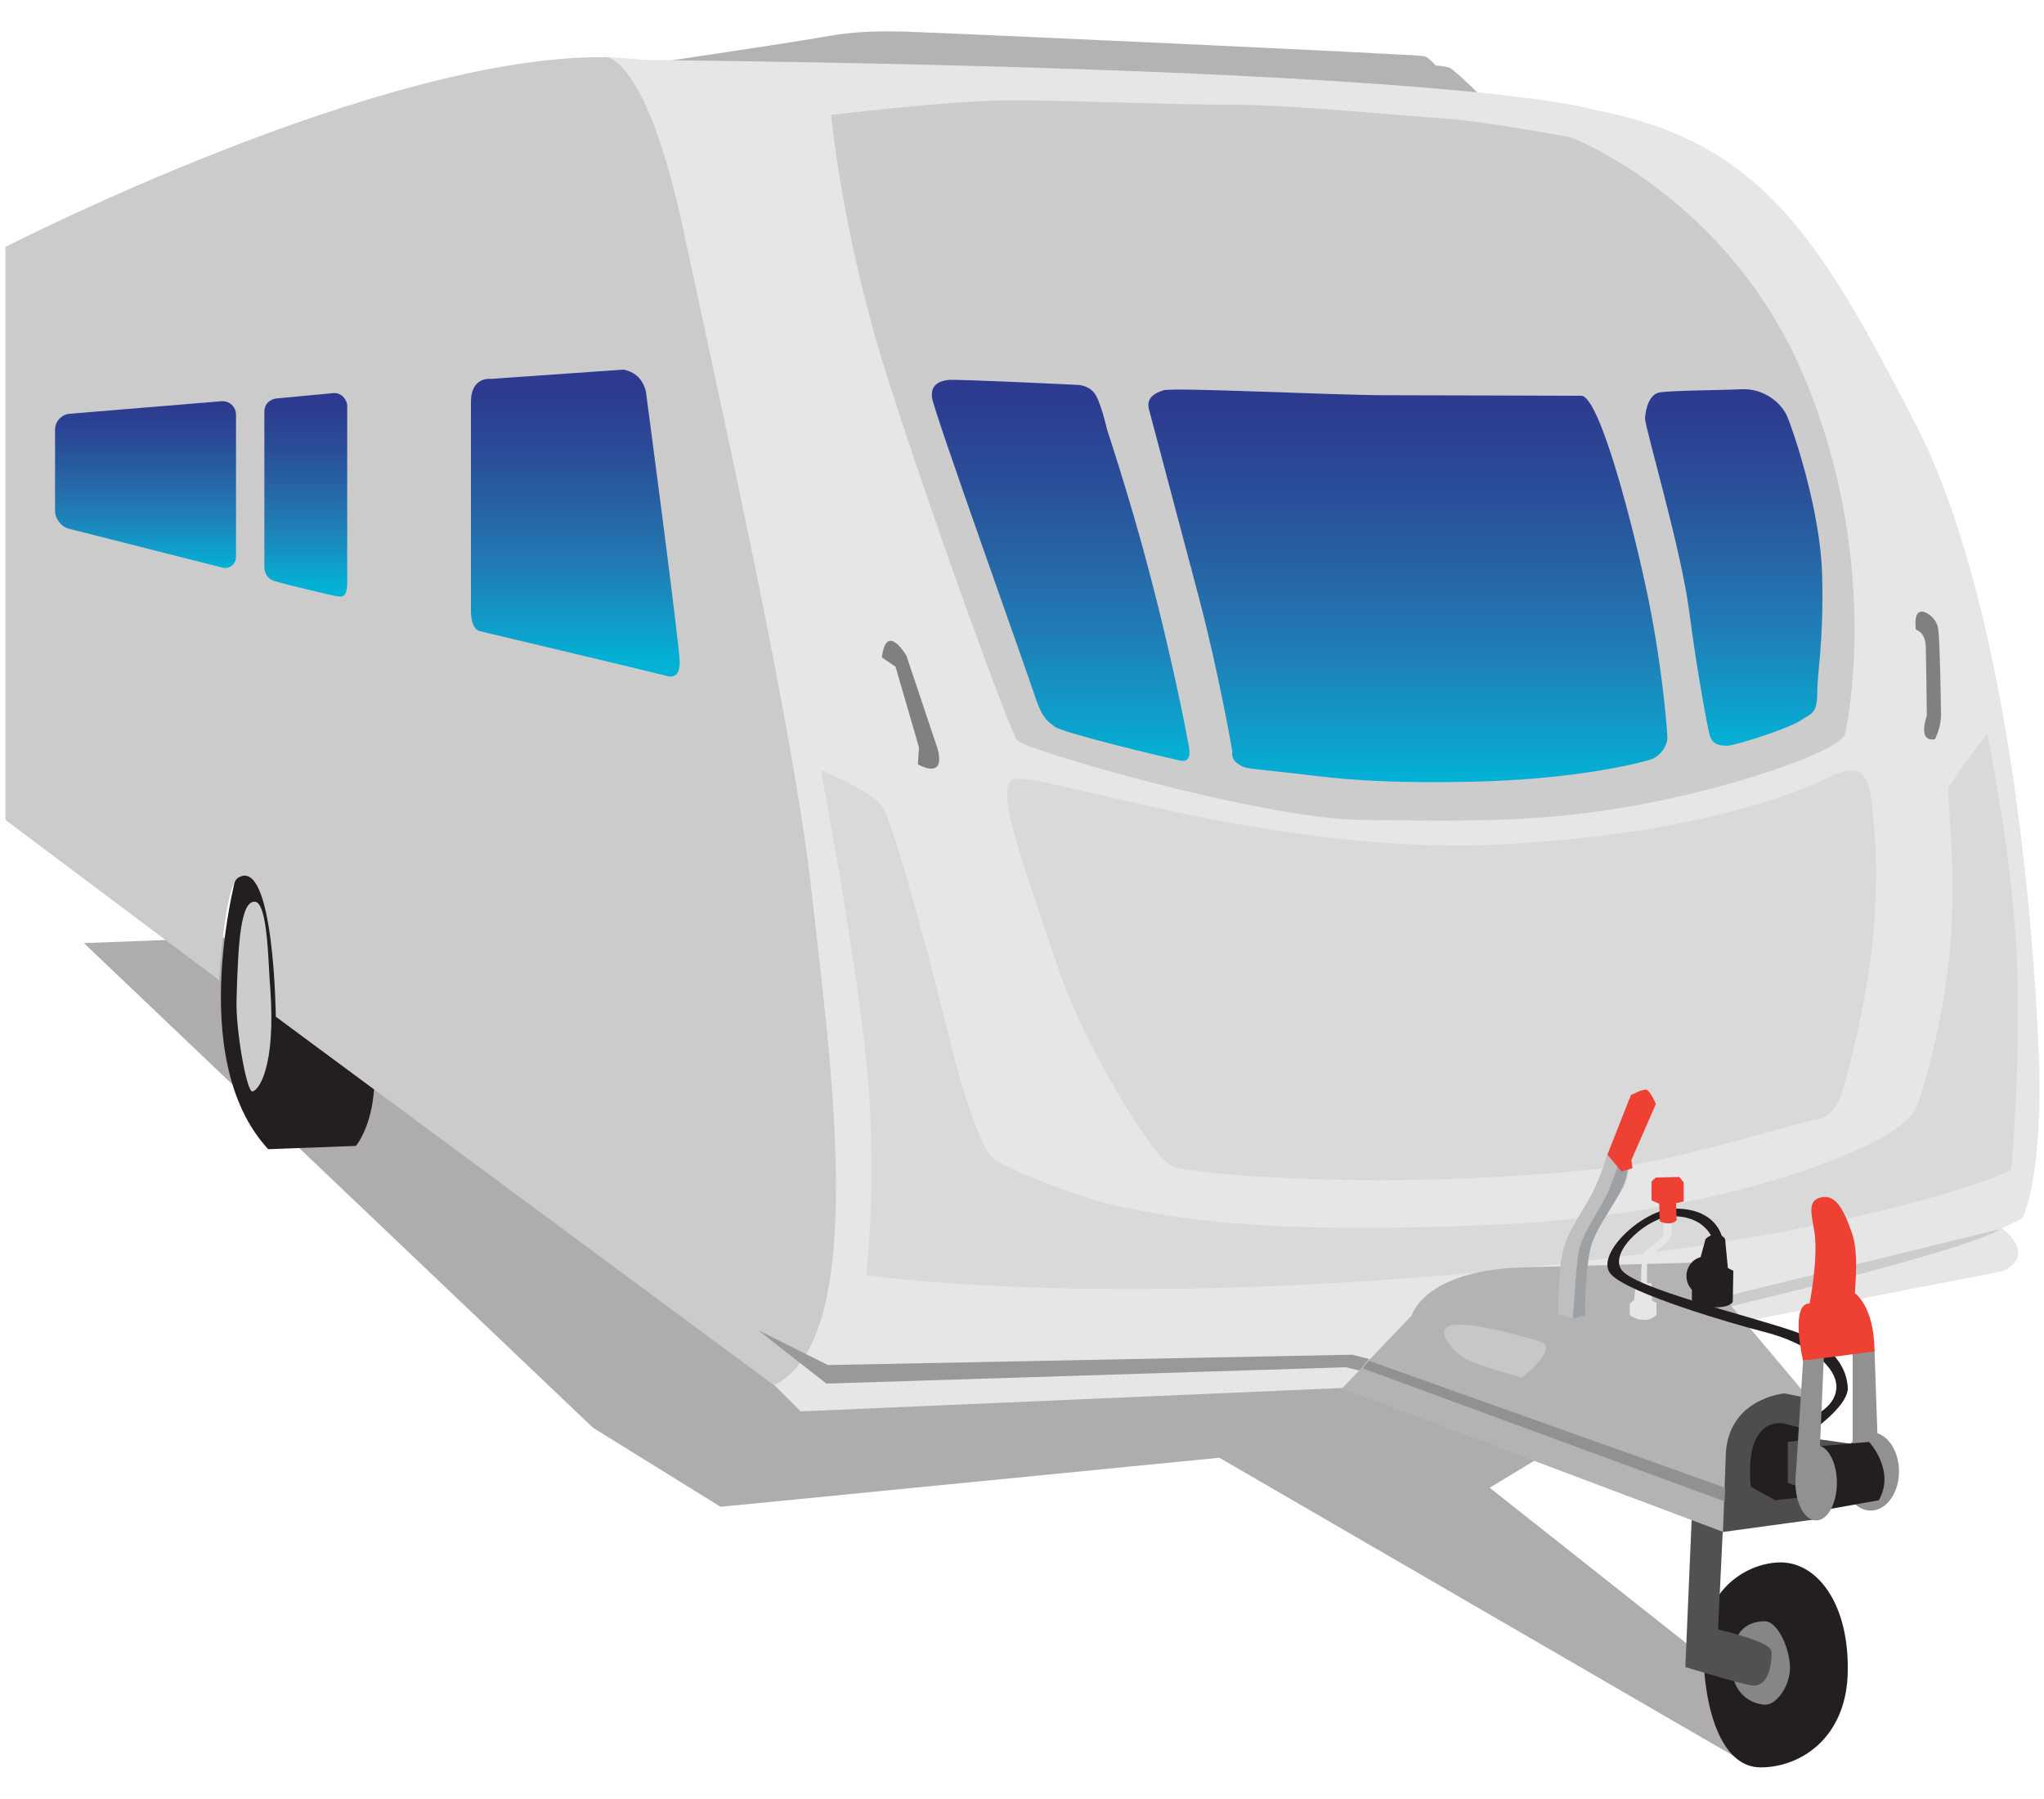
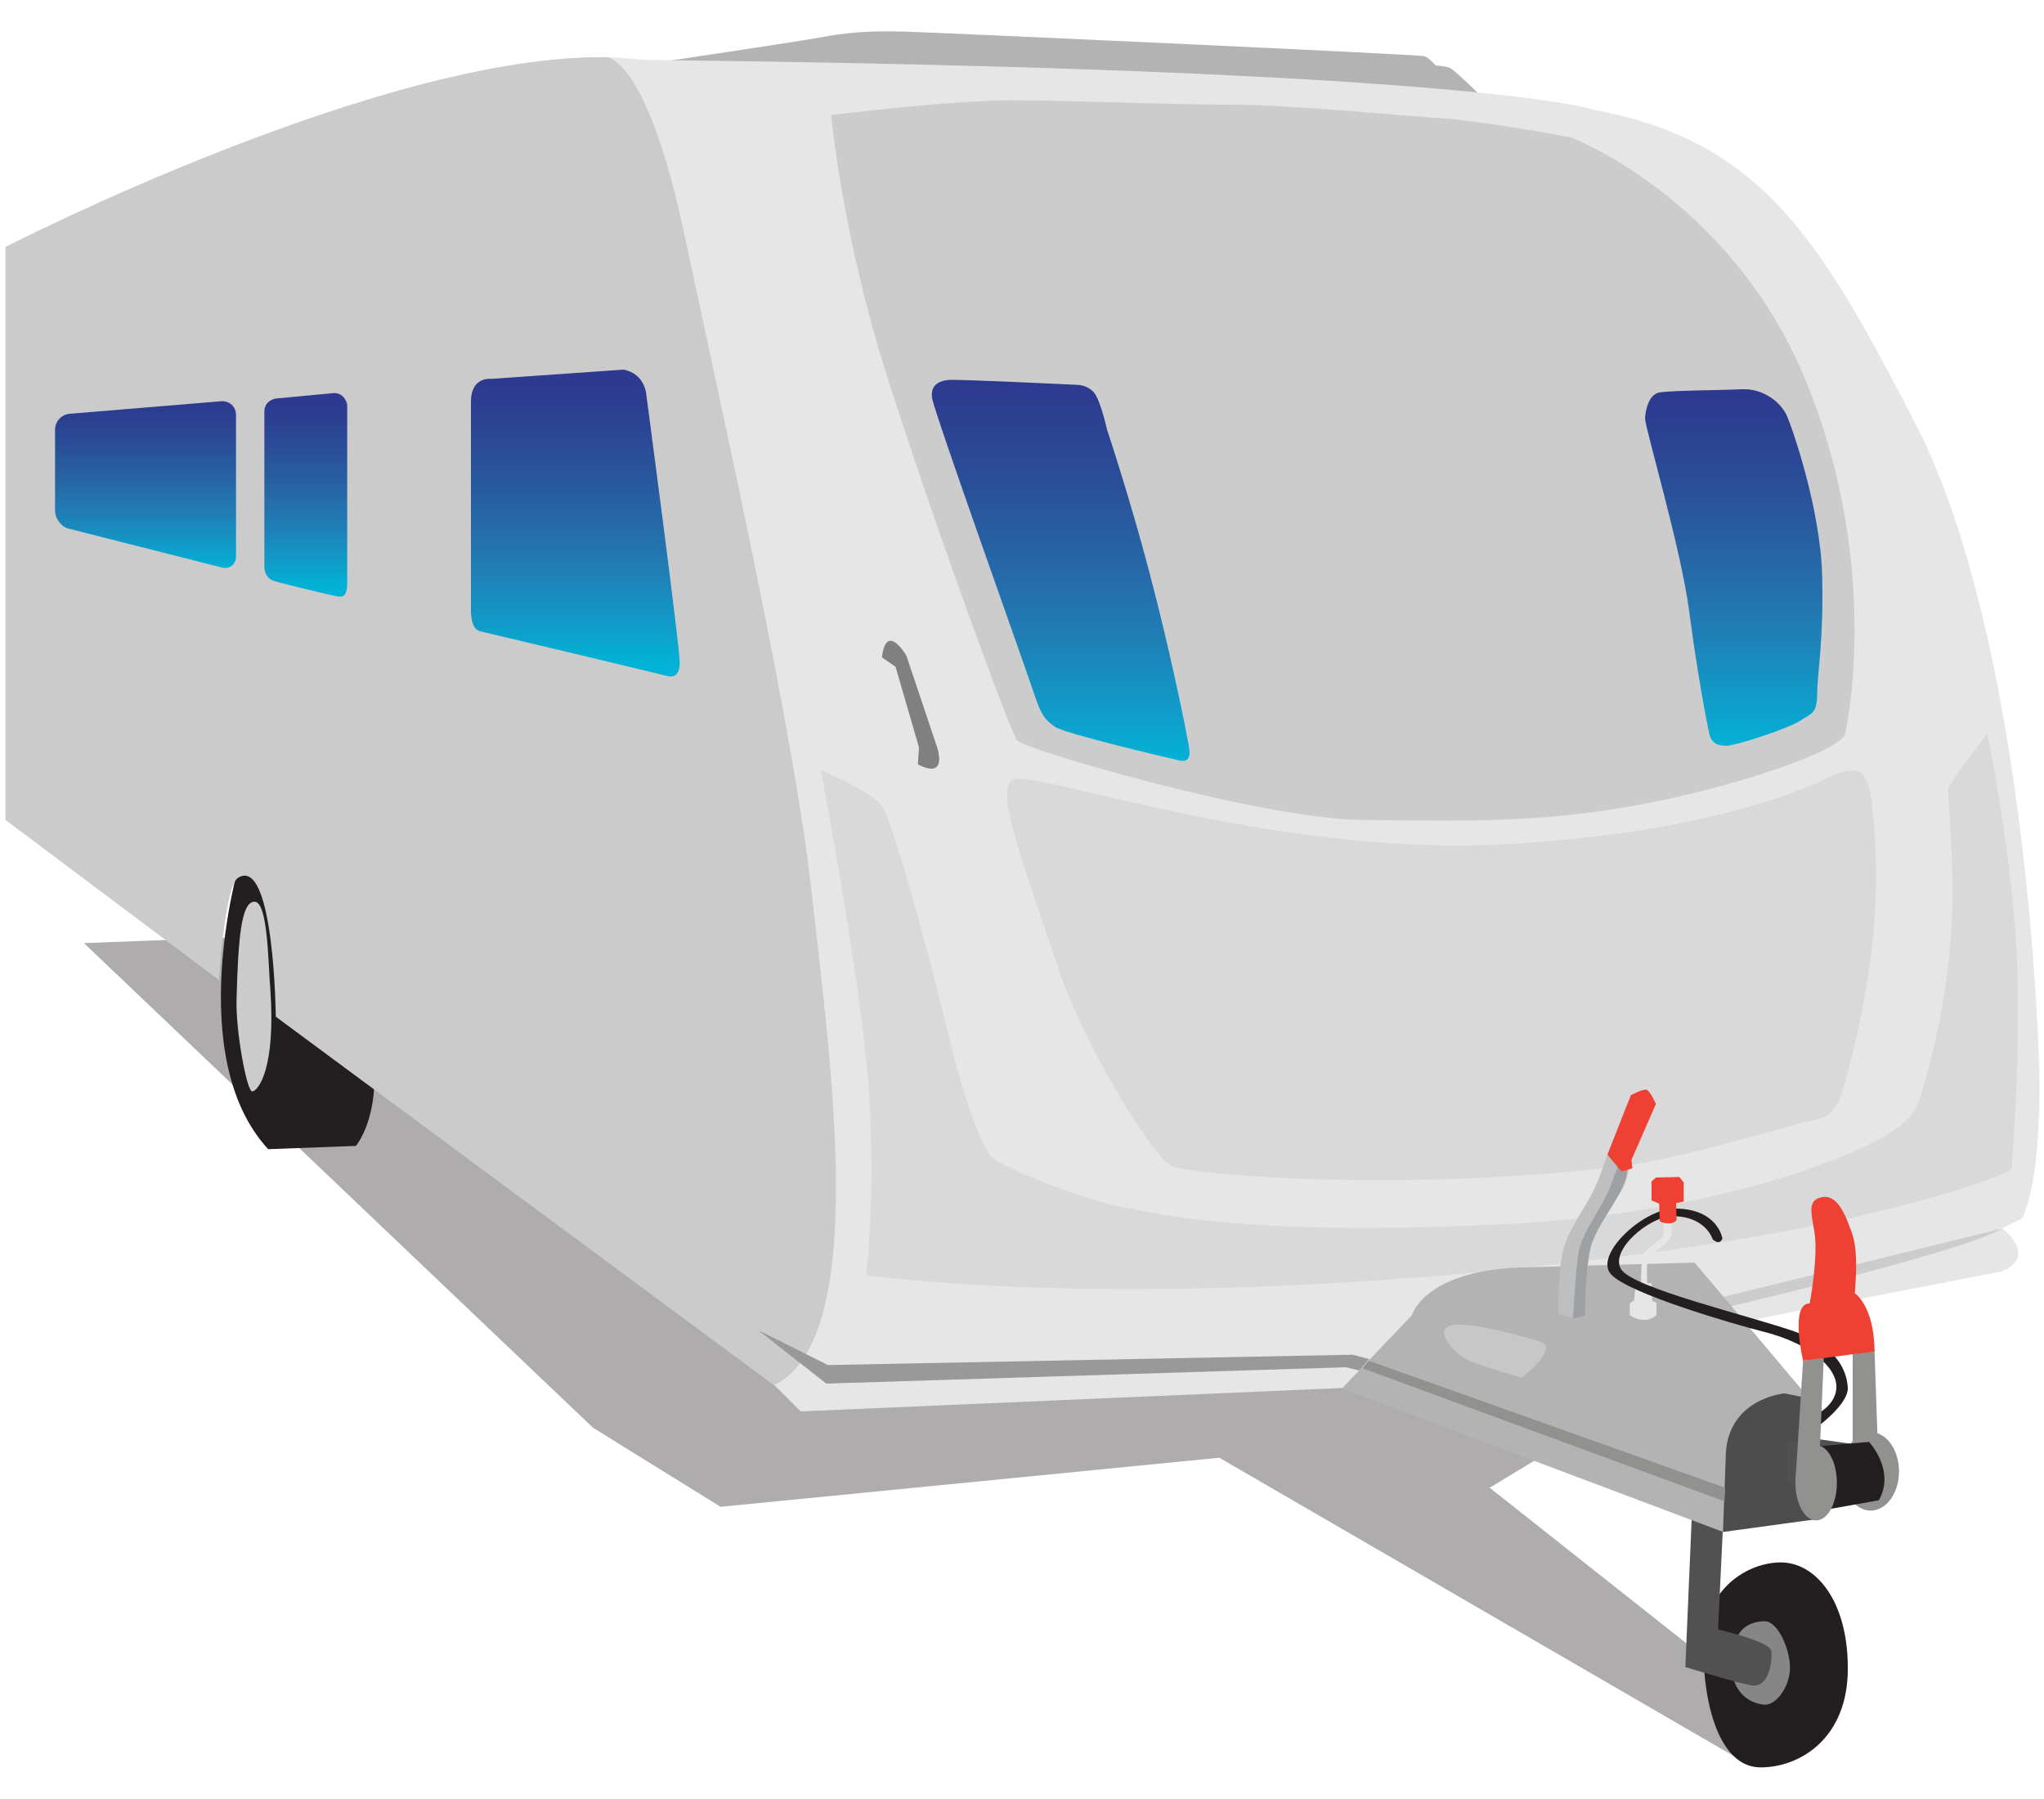
<svg xmlns="http://www.w3.org/2000/svg" version="1.1" id="Layer_1" x="0px" y="0px" viewBox="0.9 0 375 330" enable-background="new 0.9 0 375 330" xml:space="preserve">
  <g>
    <polygon opacity="0.37" fill="#231F20" enable-background="new    " points="109.7,261.9 133.1,276.4 224.6,267.4 320.5,323 313.9,304.3 274.2,272.9 303.8,255 144.8,168.1 16.3,173 " />
    <path fill="#B3B3B3" d="M273.3,18.3c0,0-5.5-5.5-6.5-5.9c-1-0.3-2.5-0.4-2.5-0.4s-1.2-1.4-2.1-1.7c-0.9-0.3-88.3-4.3-95.3-4.5c-6.9-0.2-10.8,0.2-15.7,1.1c-5.6,1-33.3,5.1-33.3,5.1s35.3,2.5,44.3,3C171.2,15.5,273.3,18.3,273.3,18.3z" />
    <path fill="#E6E6E6" d="M352.2,77.5c-17-32.8-27.7-51.5-58.6-57.3c0,0-20.3-7.5-174-9.2l-7.9-0.6c0,0,2.3,3.9,3.6,28.4l36.8,160.3c0,0,5.5,51.2-9.8,54.3l5.5,5.5l99.5-4.3l16.6-9.5l53.9-2.1l50.4-9.8c0,0,6.7-2.4,0-7.9l3.7-1.8c0,0,4-6.9,3-31.1S369.2,110.3,352.2,77.5z" />
    <path fill="#CCCCCC" d="M368.1,225.4l-56.4,13.8v2C311.7,241.2,359.8,230.2,368.1,225.4z" />
    <path opacity="0.5" fill="#CCCCCC" enable-background="new    " d="M159.8,233.9c0,0,1.6-11.8,0.7-31s-9-61.6-9-61.6s8.4,3.4,11,6.3s11.9,40,13.1,44.9c1.1,4.9,5,17.8,7.4,19.9c2.5,2.1,17.5,7.9,24.2,9.1c6.7,1.2,22.1,5.3,68.9,3.1c44-2.1,68.1-14.6,70.6-16.2c3.4-2.2,4.8-3,6.1-6.1c0.7-1.5,4.8-15.2,5.9-28.9c1.2-14-0.7-28-0.3-28.9c0.8-1.8,7.1-9.9,7.1-9.9s4.2,20.2,5.3,38.8s-0.9,41.2-0.9,41.2s-23.2,11.7-95.9,18.6S159.8,233.9,159.8,233.9z" />
    <path fill="#231F20" d="M44.7,158.8c0,0-10.2,35.1,5.4,52l16.1-0.6c0,0,3.4-4,3.4-12.5C69.5,197.6,59,146.9,44.7,158.8z" />
    <path fill="#CCCCCC" d="M47.6,165.4c-2.5,0-3,7.1-3.3,17.8c-0.2,5.8,1.9,17.2,2.9,17c1.1-0.1,4.3-4.3,3.3-18.7C50.1,177.1,50.1,165.4,47.6,165.4z" />
    <path fill="#CCCBCB" d="M1.9,45.3c0,0,69.1-35.5,110.3-34.8c0,0,7.3,0,14.1,31.8c6.8,31.9,20.2,91.3,23.5,121.3s10.9,81.9-6.9,90.5l-91.4-67.6c0,0-0.3-29.5-6.9-25.5c-2.5,1.5-3.5,18.8-3.5,18.8L1.9,150.4L1.9,45.3L1.9,45.3z" />
    <path fill="#CCCCCC" d="M331.8,68.9c-13.9-32.8-42.7-43.7-42.7-43.7s-16.6-3.1-23.6-3.5c-7-0.4-27.3-2.5-38.9-2.5c-11.6,0-28.8-0.8-40.2-0.8s-33,2.7-33,2.7s1.9,21.7,10.3,48.1c8.4,26.4,22.5,65,23.8,66.6c1.3,1.7,44.7,14.4,63.2,14.6s32.4,0.6,50.5-2.7c18.1-3.3,37.5-10,38.2-13.1C340.2,131.4,345.7,101.7,331.8,68.9z" />
    <path fill="#D9D9D9" d="M337.6,142c0,0,4-1.5,5,0s1.4,2.4,1.7,5.4c0.3,3,1.4,10.8,0.3,23.7c-1.1,12.9-5.5,29.9-6.7,31.5c-1.1,1.7-2.3,2.7-4.4,2.9c-2.1,0.2-23.5,7-35,8.4c-11.5,1.4-26.7,2.6-44.8,2.6c-18.1,0-34.2-1.4-37.6-2.5c-3.4-1-16.3-22.4-20.8-35.7c-6.6-19.7-11.7-32.7-8.8-35.2S233,157,276,154.9C318.9,152.8,337.6,142,337.6,142z" />
    <linearGradient id="SVGID_1_" gradientUnits="userSpaceOnUse" x1="13879.199" y1="208.652" x2="13879.199" y2="259.811" gradientTransform="matrix(-1 0 0 -1 13985.651 330)">
      <stop offset="0" style="stop-color:#02B2D6" />
      <stop offset="6.850000e-002" style="stop-color:#0AA6CF" />
      <stop offset="0.324" style="stop-color:#207EB6" />
      <stop offset="0.554" style="stop-color:#2762A4" />
      <stop offset="0.75" style="stop-color:#2A4D98" />
      <stop offset="0.905" style="stop-color:#2C3F91" />
      <stop offset="1" style="stop-color:#2D3A8F" />
    </linearGradient>
    <path fill="url(#SVGID_1_)" d="M115.3,67.8l-24.3,1.7c0,0-3.7-0.5-3.7,4.2l0,38c0,0-0.2,3.7,1.7,4.1c1.8,0.4,33.2,7.9,34.3,8.2s2.3,0,2.3-2.5c0-3.1-6.1-48.9-6.1-48.9S119.4,68.6,115.3,67.8z" />
    <path fill="#808080" d="M162.7,120.6l2.5,1.7l4.3,14.8l-0.2,3.1c0,0,5.2,3.1,3.6-2.9l-5.7-17C167.2,120.3,163.5,113.9,162.7,120.6z" />
-     <path fill="#808080" d="M352.4,115.5c0,0,1.7,0.4,1.8,3s0.2,12.8,0.2,12.8s-1.8,4.9,1.5,4.3c0,0,1.1-2.1,1.1-4.4s-0.2-13.7-0.5-15.7c-0.2-2-1.9-2.9-1.9-2.9S351.8,110.6,352.4,115.5z" />
    <polygon fill="#999999" points="140,244 152.8,250.4 249,248.5 252.1,249.3 250.3,251.4 247.8,250.8 152.5,253.8 " />
    <linearGradient id="SVGID_2_" gradientUnits="userSpaceOnUse" x1="13790.147" y1="190.448" x2="13790.147" y2="260.372" gradientTransform="matrix(-1 0 0 -1 13985.651 330)">
      <stop offset="0" style="stop-color:#02B2D6" />
      <stop offset="6.850000e-002" style="stop-color:#0AA6CF" />
      <stop offset="0.324" style="stop-color:#207EB6" />
      <stop offset="0.554" style="stop-color:#2762A4" />
      <stop offset="0.75" style="stop-color:#2A4D98" />
      <stop offset="0.905" style="stop-color:#2C3F91" />
      <stop offset="1" style="stop-color:#2D3A8F" />
    </linearGradient>
    <path fill="url(#SVGID_2_)" d="M217.3,139.5c-2.7-0.6-21.3-5-22.9-6.2c-1.6-1.2-2.4-1.8-3.8-6.1S172.3,75.7,171.9,73c-0.4-2.8,2-3.2,3-3.3c1-0.2,23.7,0.9,23.7,0.9s1.8,0,3,1.4c1.2,1.4,2.4,6.8,2.4,6.8s4.3,12.9,7.8,26.3c3.8,14.3,6.8,29.3,6.9,30.2C219,136.9,220,140.1,217.3,139.5z" />
    <linearGradient id="SVGID_3_" gradientUnits="userSpaceOnUse" x1="13726.454" y1="186.594" x2="13726.454" y2="258.682" gradientTransform="matrix(-1 0 0 -1 13985.651 330)">
      <stop offset="0" style="stop-color:#02B2D6" />
      <stop offset="6.850000e-002" style="stop-color:#0AA6CF" />
      <stop offset="0.324" style="stop-color:#207EB6" />
      <stop offset="0.554" style="stop-color:#2762A4" />
      <stop offset="0.75" style="stop-color:#2A4D98" />
      <stop offset="0.905" style="stop-color:#2C3F91" />
      <stop offset="1" style="stop-color:#2D3A8F" />
    </linearGradient>
-     <path fill="url(#SVGID_3_)" d="M227,137.9c0,0-0.4,1.2,1,2.2c1.4,1,1.8,0.8,8.9,1.6c7.1,0.8,14.5,2.1,33.9,1.7s31.2-3.5,33-4.1c1.8-0.6,3-2.6,3-3.9s-0.9-12.9-3.5-25.6s-8.9-37.2-12.3-37.2c-3.4,0-25.2-0.1-35.5-0.1c-10.3,0-39.4-1.5-41.2-0.9c-1.8,0.6-3.1,1.5-2.6,3.5c0.4,1.6,5.3,19.9,9.1,34.3S227,137.9,227,137.9z" />
    <linearGradient id="SVGID_4_" gradientUnits="userSpaceOnUse" x1="13666.651" y1="193.145" x2="13666.651" y2="258.527" gradientTransform="matrix(-1 0 0 -1 13985.651 330)">
      <stop offset="0" style="stop-color:#02B2D6" />
      <stop offset="6.850000e-002" style="stop-color:#0AA6CF" />
      <stop offset="0.324" style="stop-color:#207EB6" />
      <stop offset="0.554" style="stop-color:#2762A4" />
      <stop offset="0.75" style="stop-color:#2A4D98" />
      <stop offset="0.905" style="stop-color:#2C3F91" />
      <stop offset="1" style="stop-color:#2D3A8F" />
    </linearGradient>
    <path fill="url(#SVGID_4_)" d="M302.7,76.7c0,1.8,6.6,23.9,8.1,35.4c1.5,11.5,3.3,20.8,3.7,22.5c0.4,1.8,1.6,2.2,3.2,2.2c1.5,0,11.6-3.2,13.8-4.8c1.6-1.1,2.8-1,2.8-4.9c0-3.9,1.2-9.3,0.9-21.5s-5.5-27.2-6.5-29.4c-1-2.2-4.1-5-8.3-4.8c-4.1,0.2-12.7,0.2-15.1,0.6C302.9,72.5,302.7,76.7,302.7,76.7z" />
    <path fill="#231F20" d="M327.6,286.6c-6,0-14.2,4.8-14.2,15.6s3.1,22,10.5,22c7.5,0,16-5.6,16-18C340,293.8,334.1,286.6,327.6,286.6z" />
    <path fill="#4D4D4D" d="M334.7,278.6l-19,2.6c0,0-1-11.5,1.2-18.3s8.2-8.3,8.2-8.3s6.5-1.1,7.7,3.9C334.1,263.6,334.7,278.6,334.7,278.6z" />
    <path fill="#868686" d="M324.7,297.4c-2.9,0-6,1.4-6.1,7.6s4.1,7.6,6.1,7.7c2,0.1,4.7-3.3,4.6-7.1C329.1,301.9,326.9,297.4,324.7,297.4z" />
    <path fill="#505150" d="M317.4,271.7l-1.3,27.2c0,0,9.7,2.2,9.8,4s-0.3,6.3-3.3,6.3c-1.4,0-12.5-3.4-12.5-3.4l1.5-35.1L317.4,271.7z" />
    <path fill="#B3B3B3" d="M317,281l-69.9-26.3l12.8-13.4c0,0,2.2-8.1,19.8-8.8l32.1-0.9l21,24.9l-4.5-0.9c0,0-10.8,0.9-10.8,11.9L317,281z" />
-     <path fill="#231F20" d="M334.8,265.3l-3.2-3.3l-3.5-0.9c0,0-7.2-1.6-6,11.6l4.5,2.5l8.2-0.9V265.3z" />
    <polygon fill="#505150" points="343.1,265.2 333.8,263.9 328.9,264.5 328.9,272 335.5,274.5 343.1,273.3 " />
    <polygon fill="#919190" points="317.4,272.9 252,249.6 250.9,251 317.3,275.4 " />
    <path fill="#C7C7C7" d="M283.5,246.1c0,0-13.8-4.3-16.8-2.8c-2.2,1,0.4,4.1,2.6,5.7c1.9,1.3,10.8,3.7,10.8,3.7S287.1,247.3,283.5,246.1z" />
    <path fill="#E6E6E6" d="M304.8,241.2v-2.2l-0.8-0.4l-0.1-3.2h-0.8c0,0-0.1-1.9,0-3.8c0.1-1.8,4.5-3.3,4.5-5.6c0-3.1,0.3-3.7,0.3-3.7l-1.7,0.6c0,0-0.1,0.8-0.1,3c0,2.2-3.6,2.5-3.9,5c-0.3,2.5-0.2,4.4-0.2,4.4l-1,0l-0.3,3.2l-0.8,0.6v2.1c0,0,1,0.9,2.5,0.9C303.9,242.2,304.8,241.2,304.8,241.2z" />
-     <path fill="#231F20" d="M317.9,232.6l-0.5-5.3c0,0-0.5-0.9-1.6-0.9c-1.2,0-2,0.9-2,0.9l-0.9,3.3c-1.5,0.4-2.6,1.8-2.6,3.5c0,1,0.4,1.8,1,2.5v1.9c0,0,0.9,1.2,4,1.3c3.1,0.1,3.5-1,3.5-1l0.1-5.7L317.9,232.6z" />
    <path fill="#231F20" d="M316.9,227.2c0,0-0.8-5.5-8.7-5.5c-5.9,0-15,8.6-11.7,12.1c3.3,3.5,22.1,9,28,10.5c8.4,2.1,13.6,6.6,13.3,10.4c-0.3,3.8-4.9,5.3-4.9,5.3l1.2,1.9c0,0,6-4.3,5.8-7.4c-0.2-3.1-2-7.5-9.6-10.2c-8.2-2.9-29.9-8-32-11.5c-2.1-3.5,5.2-9.6,9.3-9.7c6.2-0.1,7.5,4.2,7.5,4.2S316.3,228.6,316.9,227.2z" />
    <path fill="#EF4034" d="M304.7,216l-0.8,0.7v3.5l1.4,0.6l0.1,3.1c0,0,0.1,0.4,1.4,0.5c1.3,0.1,1.7-0.6,1.7-0.6l-0.1-3.1l1.4-0.3v-3.5l-0.8-1L304.7,216z" />
    <path fill="#BFBFBF" d="M291.5,241.1l-1.9,0.8l-2.8-0.9c0,0-0.1-8.4,1-12.1c1.1-3.8,4.2-7.8,5.4-10.4c1.3-2.6,2.6-6.7,2.6-6.7l3.9,2.2c0,0,0,2.2-1.3,4.4c-1.3,2.2-3.8,5.4-4.9,7.4c-1,1.7-1.7,5.4-1.7,7.9C291.9,236.2,291.5,241.1,291.5,241.1z" />
    <path fill="#9EA1A4" d="M290.6,229.3c0.7-3.4,4.6-8.5,5.6-11.3c1.1-2.8,2-5.5,2-5.5h1.3c0,0,0.5,2.8-1.5,6.4c-2.1,3.9-3.7,5.7-4.9,8.8c-1.4,3.4-1.4,13.6-1.4,13.6l-2.3,0.6C289.6,241.9,289.9,232.7,290.6,229.3z" />
    <polygon fill="#919190" points="340.8,265.2 345.4,264.9 344.8,247.5 340.8,247.8 " />
    <ellipse fill="#919190" cx="344.1" cy="269.9" rx="5.2" ry="7.2" />
    <polygon fill="#919190" points="334.8,265.3 330.3,271.6 331.7,249.6 335.5,249 " />
    <path fill="#231F20" d="M343.8,264.5c0,0,4.9,5.2,1.8,10.7l-10.1,1.8c0,0,4.1-7-2.1-11.6L343.8,264.5z" />
    <path fill="#EF4034" d="M344.8,247.9l-13.1,1.7c0,0-2.5-10.5,1.2-10.5c0,0,1.6-8.2,0.9-13c-0.5-3.3-1.5-6,1.4-6.5s4.3,3.4,5.4,6.4s0.9,7.1,0.6,11.2C341,237.1,344.8,239.4,344.8,247.9z" />
    <ellipse fill="#919190" cx="334.1" cy="272" rx="3.8" ry="6.9" />
    <path fill="#EF4034" d="M300.4,214.3l-2,0.6l-2.6-3.1l4.3-10.9c0,0,2.2-1.2,2.9-1c0.7,0.3,1.7,2.6,1.7,2.6l-4.5,10.3L300.4,214.3z" />
    <linearGradient id="SVGID_5_" gradientUnits="userSpaceOnUse" x1="13928.701" y1="222.42" x2="13928.701" y2="256.317" gradientTransform="matrix(-1 0 0 -1 13985.651 330)">
      <stop offset="0" style="stop-color:#02B2D6" />
      <stop offset="6.850000e-002" style="stop-color:#0AA6CF" />
      <stop offset="0.324" style="stop-color:#207EB6" />
      <stop offset="0.554" style="stop-color:#2762A4" />
      <stop offset="0.75" style="stop-color:#2A4D98" />
      <stop offset="0.905" style="stop-color:#2C3F91" />
      <stop offset="1" style="stop-color:#2D3A8F" />
    </linearGradient>
    <path fill="url(#SVGID_5_)" d="M62.2,72.1l-10.7,1c0,0-2.1,0.3-2.1,2.4v28.6c0,0,0,2,1.9,2.5c2.3,0.7,10.5,2.6,11,2.7c1.2,0.2,2.3,0.6,2.3-2.5s0-32.2,0-32.5S64.1,72.1,62.2,72.1z" />
    <linearGradient id="SVGID_6_" gradientUnits="userSpaceOnUse" x1="27.63" y1="225.72" x2="27.63" y2="256.358" gradientTransform="matrix(1 0 0 -1 -1.111584e-008 330)">
      <stop offset="0" style="stop-color:#02B2D6" />
      <stop offset="6.850000e-002" style="stop-color:#0AA6CF" />
      <stop offset="0.324" style="stop-color:#207EB6" />
      <stop offset="0.554" style="stop-color:#2762A4" />
      <stop offset="0.75" style="stop-color:#2A4D98" />
      <stop offset="0.905" style="stop-color:#2C3F91" />
      <stop offset="1" style="stop-color:#2D3A8F" />
    </linearGradient>
    <path fill="url(#SVGID_6_)" d="M13.7,75.9c-1.5,0.1-2.7,1.4-2.7,2.9v14.9c0,1.5,1.2,3,2.6,3.3l28,7.1c1.4,0.4,2.6-0.6,2.6-2v-26c0-1.5-1.2-2.6-2.7-2.5L13.7,75.9z" />
  </g>
</svg>